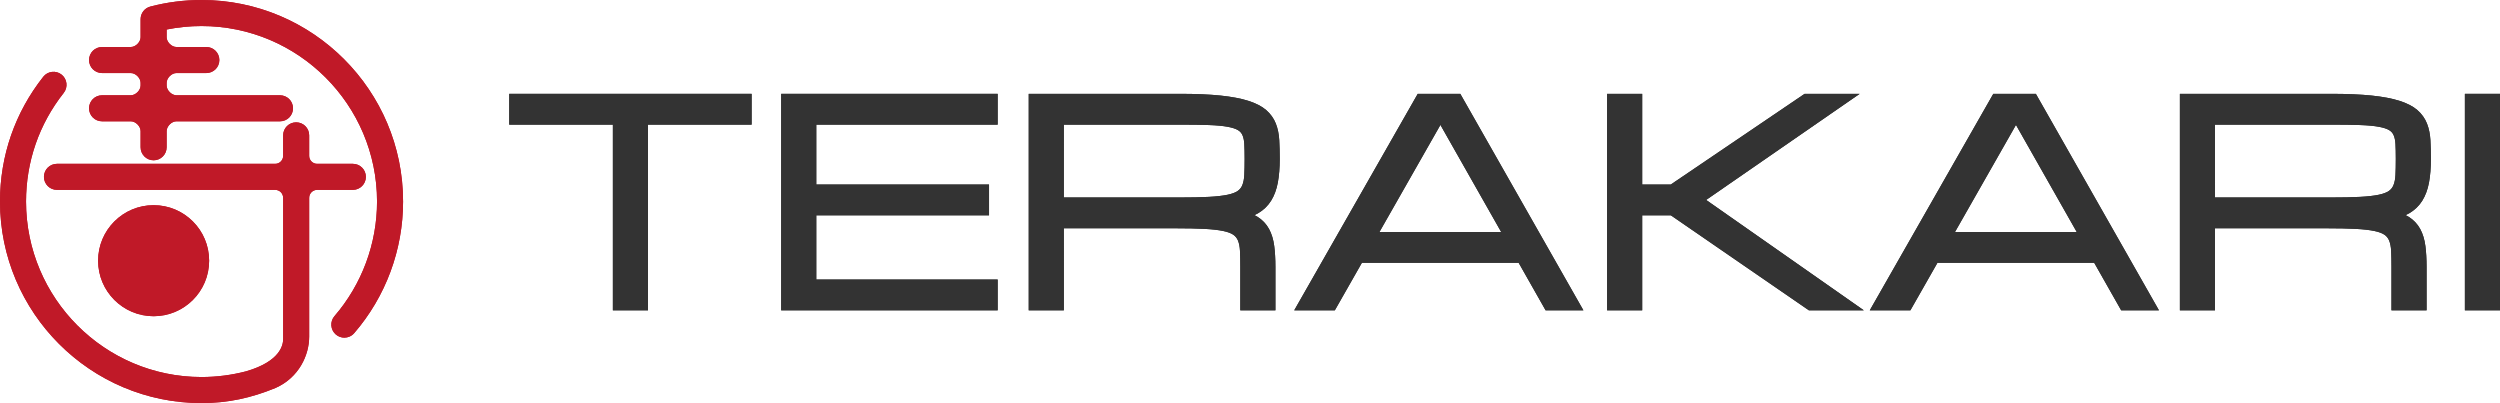
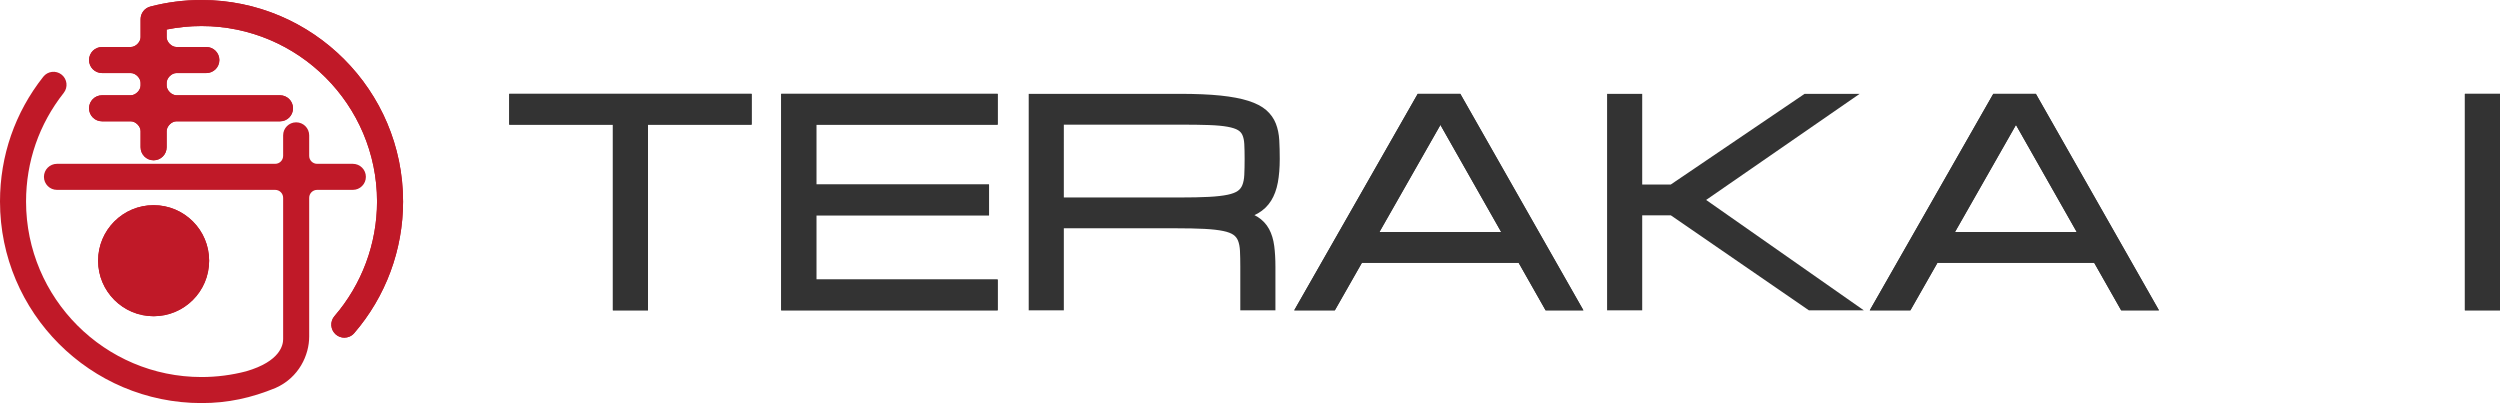
<svg xmlns="http://www.w3.org/2000/svg" version="1.1" id="レイヤー_1" x="0px" y="0px" width="1356.876px" height="218.772px" viewBox="0 0 1356.876 218.772" enable-background="new 0 0 1356.876 218.772" xml:space="preserve">
  <polygon fill="#333333" points="276.383,67.65 332.633,67.65 332.633,168.432 351.696,168.432 351.696,67.65 407.945,67.65   407.945,50.932 276.383,50.932 " />
  <polygon fill="#333333" points="423.983,168.432 541.484,168.432 541.484,151.713 443.045,151.713 443.045,116.869 536.796,116.869   536.796,100.151 443.045,100.151 443.045,67.651 541.484,67.651 541.484,50.932 423.983,50.932 " />
  <path fill="#333333" d="M692.472,67.099c-1.096-2.807-2.854-5.28-5.23-7.349c-2.324-2.023-5.602-3.718-9.744-5.038  c-3.977-1.266-9.049-2.225-15.077-2.851c-5.944-0.617-13.337-0.93-21.973-0.93h-82.114v117.5h19.063V123.9h60.707  c6.172,0,11.438,0.11,15.656,0.327c4.125,0.212,7.555,0.603,10.196,1.157c2.433,0.512,4.287,1.213,5.513,2.082  c1.127,0.801,1.932,1.83,2.461,3.143c0.601,1.492,0.959,3.353,1.067,5.527c0.12,2.42,0.181,5.347,0.181,8.702v23.593h19.063v-23.593  c0-4.188-0.217-7.991-0.645-11.307c-0.451-3.515-1.396-6.616-2.808-9.222c-1.474-2.718-3.59-4.953-6.292-6.641  c-0.518-0.324-1.066-0.627-1.648-0.913c0.678-0.307,1.323-0.636,1.937-0.989c2.931-1.687,5.319-3.977,7.096-6.807  c1.723-2.746,2.958-6.081,3.673-9.917c0.685-3.677,1.031-7.983,1.031-12.8c0-3.679-0.088-7.103-0.26-10.176  C694.137,72.791,693.515,69.771,692.472,67.099 M577.396,67.65h63.052c6.192,0,11.473,0.073,15.698,0.218  c4.127,0.142,7.563,0.463,10.216,0.95c2.466,0.454,4.347,1.07,5.59,1.832c1.089,0.668,1.862,1.531,2.362,2.635  c0.576,1.272,0.922,2.918,1.027,4.889c0.118,2.248,0.18,4.963,0.18,8.07c0,3.355-0.062,6.283-0.182,8.702  c-0.106,2.176-0.466,4.034-1.064,5.523c-0.532,1.319-1.338,2.347-2.463,3.146c-1.223,0.869-3.078,1.569-5.512,2.082  c-2.646,0.558-6.076,0.946-10.197,1.158c-4.204,0.217-9.473,0.326-15.655,0.326h-63.052V67.65z" />
  <path fill="#333333" d="M769.481,50.932l-67.04,117.5h22.038l14.68-25.78h85.102l14.623,25.78h20.508l-66.816-117.5H769.481z   M814.775,125.932h-66.096l33.107-58.143L814.775,125.932z" />
  <polygon fill="#333333" points="1009.322,50.932 979.447,50.932 906.82,100.151 891.308,100.151 891.308,50.932 872.246,50.932   872.246,168.432 891.308,168.432 891.308,116.87 906.848,116.87 981.781,168.432 1011.583,168.432 926.003,108.521 " />
  <path fill="#333333" d="M1081.863,50.932l-67.04,117.5h22.038l14.68-25.78h85.102l14.623,25.78h20.508l-66.816-117.5H1081.863z   M1127.157,125.932h-66.096l33.107-58.143L1127.157,125.932z" />
-   <path fill="#333333" d="M1317.265,67.099c-1.096-2.807-2.854-5.28-5.229-7.349c-2.323-2.023-5.602-3.718-9.744-5.038  c-3.977-1.266-9.049-2.225-15.077-2.851c-5.943-0.617-13.336-0.93-21.973-0.93h-82.113v117.5h19.062V123.9h60.708  c6.171,0,11.438,0.11,15.655,0.327c4.125,0.212,7.556,0.603,10.197,1.157c2.431,0.512,4.286,1.213,5.512,2.082  c1.126,0.801,1.932,1.83,2.462,3.143c0.6,1.492,0.959,3.353,1.066,5.527c0.12,2.42,0.181,5.347,0.181,8.702v23.593h19.063v-23.593  c0-4.188-0.217-7.991-0.644-11.307c-0.453-3.515-1.397-6.616-2.808-9.222c-1.474-2.718-3.591-4.953-6.293-6.641  c-0.517-0.324-1.067-0.627-1.649-0.913c0.679-0.307,1.324-0.636,1.938-0.989c2.932-1.687,5.319-3.977,7.096-6.807  c1.723-2.746,2.959-6.081,3.674-9.917c0.684-3.679,1.031-7.984,1.031-12.8c0-3.679-0.089-7.103-0.261-10.176  C1318.931,72.79,1318.308,69.771,1317.265,67.099 M1202.19,67.65h63.052c6.191,0,11.473,0.073,15.698,0.218  c4.128,0.142,7.563,0.463,10.216,0.95c2.466,0.454,4.348,1.07,5.591,1.832c1.088,0.668,1.861,1.531,2.362,2.635  c0.576,1.272,0.921,2.918,1.026,4.889c0.118,2.248,0.18,4.963,0.18,8.07c0,3.355-0.062,6.283-0.181,8.702  c-0.107,2.176-0.467,4.034-1.065,5.523c-0.531,1.319-1.337,2.347-2.462,3.146c-1.224,0.869-3.078,1.569-5.513,2.082  c-2.646,0.558-6.076,0.946-10.196,1.158c-4.205,0.217-9.473,0.326-15.656,0.326h-63.052V67.65z" />
  <rect x="1337.815" y="50.932" fill="#333333" width="19.062" height="117.5" />
  <path fill="#C01928" d="M109.386,0c-9.419,0-18.774,1.2-27.803,3.565c-3.11,0.815-5.278,3.625-5.278,6.84v9.811  c0,2.593-2.702,5.296-5.295,5.296H55.393c-3.904,0-7.069,3.165-7.069,7.07c0,3.904,3.165,7.068,7.069,7.068H71.01  c2.593,0,5.295,2.703,5.295,5.297v1.466c0,2.593-2.702,5.295-5.295,5.295H55.393c-3.904,0-7.069,3.166-7.069,7.069  c0,3.905,3.165,7.07,7.069,7.07H71.01c2.593,0,5.295,2.702,5.295,5.296v8.785c0,3.904,3.165,7.07,7.07,7.07  c3.905,0,7.07-3.166,7.07-7.07v-8.785c0-2.594,2.702-5.296,5.296-5.296h56.226c3.904,0,7.069-3.165,7.069-7.07  c0-3.903-3.165-7.069-7.069-7.069H95.742c-2.594,0-5.296-2.702-5.296-5.295v-1.466c0-2.594,2.702-5.297,5.296-5.297h16.246  c3.905,0,7.07-3.164,7.07-7.068c0-3.905-3.165-7.07-7.07-7.07H95.742c-2.594,0-5.296-2.703-5.296-5.296v-4.194  c6.205-1.25,12.554-1.882,18.941-1.882c52.519,0,95.247,42.728,95.247,95.246c0,22.834-8.204,44.918-23.099,62.185  c-2.551,2.956-2.222,7.421,0.735,9.972c1.336,1.151,2.979,1.717,4.615,1.717c1.984,0,3.958-0.832,5.356-2.452  c17.11-19.833,26.532-45.197,26.532-71.421C218.772,49.07,169.703,0,109.386,0" />
  <path fill="#C01928" d="M198.582,95.982c0-3.904-3.165-7.069-7.07-7.069h-19.396c-2.378,0-4.305-1.928-4.305-4.306V73.462  c0-3.905-3.165-7.07-7.07-7.07c-3.905,0-7.07,3.165-7.07,7.07v11.146c0,2.378-1.927,4.306-4.305,4.306H30.915  c-3.905,0-7.07,3.165-7.07,7.069c0,3.905,3.165,7.07,7.07,7.07h118.451c2.378,0,4.305,1.927,4.305,4.305v76.75  c0,2.891-1.319,11.971-20.079,17.417c-7.85,2.055-16.004,3.108-24.205,3.108c-52.519,0-95.247-42.729-95.247-95.247  c0-21.638,7.07-42.031,20.447-58.972c2.42-3.064,1.897-7.512-1.168-9.931c-3.066-2.419-7.51-1.896-9.93,1.167  C8.123,61.112,0,84.536,0,109.386c0,60.316,49.071,109.387,109.387,109.387c14.352,0,27.039-2.813,40.179-8.218  c12.735-5.642,18.245-17.893,18.245-27.87v-75.327c0-2.378,1.927-4.305,4.305-4.305h19.396  C195.417,103.053,198.582,99.888,198.582,95.982" />
  <path fill="#C01928" d="M113.511,141.492c0-16.643-13.492-30.135-30.135-30.135s-30.135,13.492-30.135,30.135  c0,16.644,13.492,30.136,30.135,30.136S113.511,158.136,113.511,141.492" />
  <polygon fill="#333333" points="276.383,67.65 332.633,67.65 332.633,168.432 351.696,168.432 351.696,67.65 407.945,67.65   407.945,50.932 276.383,50.932 " />
  <polygon fill="#333333" points="423.983,168.432 541.484,168.432 541.484,151.713 443.045,151.713 443.045,116.869 536.796,116.869   536.796,100.151 443.045,100.151 443.045,67.651 541.484,67.651 541.484,50.932 423.983,50.932 " />
-   <path fill="#333333" d="M692.472,67.099c-1.096-2.807-2.854-5.28-5.23-7.349c-2.324-2.023-5.602-3.718-9.744-5.038  c-3.977-1.266-9.049-2.225-15.077-2.851c-5.944-0.617-13.337-0.93-21.973-0.93h-82.114v117.5h19.063V123.9h60.707  c6.172,0,11.438,0.11,15.656,0.327c4.125,0.212,7.555,0.603,10.196,1.157c2.433,0.512,4.287,1.213,5.513,2.082  c1.127,0.801,1.932,1.83,2.461,3.143c0.601,1.492,0.959,3.353,1.067,5.527c0.12,2.42,0.181,5.347,0.181,8.702v23.593h19.063v-23.593  c0-4.188-0.217-7.991-0.645-11.307c-0.451-3.515-1.396-6.616-2.808-9.222c-1.474-2.718-3.59-4.953-6.292-6.641  c-0.518-0.324-1.066-0.627-1.648-0.913c0.678-0.307,1.323-0.636,1.937-0.989c2.931-1.687,5.319-3.977,7.096-6.807  c1.723-2.746,2.958-6.081,3.673-9.917c0.685-3.677,1.031-7.983,1.031-12.8c0-3.679-0.088-7.103-0.26-10.176  C694.137,72.791,693.515,69.771,692.472,67.099 M577.396,67.65h63.052c6.192,0,11.473,0.073,15.698,0.218  c4.127,0.142,7.563,0.463,10.216,0.95c2.466,0.454,4.347,1.07,5.59,1.832c1.089,0.668,1.862,1.531,2.362,2.635  c0.576,1.272,0.922,2.918,1.027,4.889c0.118,2.248,0.18,4.963,0.18,8.07c0,3.355-0.062,6.283-0.182,8.702  c-0.106,2.176-0.466,4.034-1.064,5.523c-0.532,1.319-1.338,2.347-2.463,3.146c-1.223,0.869-3.078,1.569-5.512,2.082  c-2.646,0.558-6.076,0.946-10.197,1.158c-4.204,0.217-9.473,0.326-15.655,0.326h-63.052V67.65z" />
  <path fill="#333333" d="M769.481,50.932l-67.04,117.5h22.038l14.68-25.78h85.102l14.623,25.78h20.508l-66.816-117.5H769.481z   M814.775,125.932h-66.096l33.107-58.143L814.775,125.932z" />
-   <polygon fill="#333333" points="1009.322,50.932 979.447,50.932 906.82,100.151 891.308,100.151 891.308,50.932 872.246,50.932   872.246,168.432 891.308,168.432 891.308,116.87 906.848,116.87 981.781,168.432 1011.583,168.432 926.003,108.521 " />
  <path fill="#333333" d="M1081.863,50.932l-67.04,117.5h22.038l14.68-25.78h85.102l14.623,25.78h20.508l-66.816-117.5H1081.863z   M1127.157,125.932h-66.096l33.107-58.143L1127.157,125.932z" />
-   <path fill="#333333" d="M1317.265,67.099c-1.096-2.807-2.854-5.28-5.229-7.349c-2.323-2.023-5.602-3.718-9.744-5.038  c-3.977-1.266-9.049-2.225-15.077-2.851c-5.943-0.617-13.336-0.93-21.973-0.93h-82.113v117.5h19.062V123.9h60.708  c6.171,0,11.438,0.11,15.655,0.327c4.125,0.212,7.556,0.603,10.197,1.157c2.431,0.512,4.286,1.213,5.512,2.082  c1.126,0.801,1.932,1.83,2.462,3.143c0.6,1.492,0.959,3.353,1.066,5.527c0.12,2.42,0.181,5.347,0.181,8.702v23.593h19.063v-23.593  c0-4.188-0.217-7.991-0.644-11.307c-0.453-3.515-1.397-6.616-2.808-9.222c-1.474-2.718-3.591-4.953-6.293-6.641  c-0.517-0.324-1.067-0.627-1.649-0.913c0.679-0.307,1.324-0.636,1.938-0.989c2.932-1.687,5.319-3.977,7.096-6.807  c1.723-2.746,2.959-6.081,3.674-9.917c0.684-3.679,1.031-7.984,1.031-12.8c0-3.679-0.089-7.103-0.261-10.176  C1318.931,72.79,1318.308,69.771,1317.265,67.099 M1202.19,67.65h63.052c6.191,0,11.473,0.073,15.698,0.218  c4.128,0.142,7.563,0.463,10.216,0.95c2.466,0.454,4.348,1.07,5.591,1.832c1.088,0.668,1.861,1.531,2.362,2.635  c0.576,1.272,0.921,2.918,1.026,4.889c0.118,2.248,0.18,4.963,0.18,8.07c0,3.355-0.062,6.283-0.181,8.702  c-0.107,2.176-0.467,4.034-1.065,5.523c-0.531,1.319-1.337,2.347-2.462,3.146c-1.224,0.869-3.078,1.569-5.513,2.082  c-2.646,0.558-6.076,0.946-10.196,1.158c-4.205,0.217-9.473,0.326-15.656,0.326h-63.052V67.65z" />
  <rect x="1337.815" y="50.932" fill="#333333" width="19.062" height="117.5" />
  <path fill="#C01928" d="M109.386,0c-9.419,0-18.774,1.2-27.803,3.565c-3.11,0.815-5.278,3.625-5.278,6.84v9.811  c0,2.593-2.702,5.296-5.295,5.296H55.393c-3.904,0-7.069,3.165-7.069,7.07c0,3.904,3.165,7.068,7.069,7.068H71.01  c2.593,0,5.295,2.703,5.295,5.297v1.466c0,2.593-2.702,5.295-5.295,5.295H55.393c-3.904,0-7.069,3.166-7.069,7.069  c0,3.905,3.165,7.07,7.069,7.07H71.01c2.593,0,5.295,2.702,5.295,5.296v8.785c0,3.904,3.165,7.07,7.07,7.07  c3.905,0,7.07-3.166,7.07-7.07v-8.785c0-2.594,2.702-5.296,5.296-5.296h56.226c3.904,0,7.069-3.165,7.069-7.07  c0-3.903-3.165-7.069-7.069-7.069H95.742c-2.594,0-5.296-2.702-5.296-5.295v-1.466c0-2.594,2.702-5.297,5.296-5.297h16.246  c3.905,0,7.07-3.164,7.07-7.068c0-3.905-3.165-7.07-7.07-7.07H95.742c-2.594,0-5.296-2.703-5.296-5.296v-4.194  c6.205-1.25,12.554-1.882,18.941-1.882c52.519,0,95.247,42.728,95.247,95.246c0,22.834-8.204,44.918-23.099,62.185  c-2.551,2.956-2.222,7.421,0.735,9.972c1.336,1.151,2.979,1.717,4.615,1.717c1.984,0,3.958-0.832,5.356-2.452  c17.11-19.833,26.532-45.197,26.532-71.421C218.772,49.07,169.703,0,109.386,0" />
-   <path fill="#C01928" d="M198.582,95.982c0-3.904-3.165-7.069-7.07-7.069h-19.396c-2.378,0-4.305-1.928-4.305-4.306V73.462  c0-3.905-3.165-7.07-7.07-7.07c-3.905,0-7.07,3.165-7.07,7.07v11.146c0,2.378-1.927,4.306-4.305,4.306H30.915  c-3.905,0-7.07,3.165-7.07,7.069c0,3.905,3.165,7.07,7.07,7.07h118.451c2.378,0,4.305,1.927,4.305,4.305v76.75  c0,2.891-1.319,11.971-20.079,17.417c-7.85,2.055-16.004,3.108-24.205,3.108c-52.519,0-95.247-42.729-95.247-95.247  c0-21.638,7.07-42.031,20.447-58.972c2.42-3.064,1.897-7.512-1.168-9.931c-3.066-2.419-7.51-1.896-9.93,1.167  C8.123,61.112,0,84.536,0,109.386c0,60.316,49.071,109.387,109.387,109.387c14.352,0,27.039-2.813,40.179-8.218  c12.735-5.642,18.245-17.893,18.245-27.87v-75.327c0-2.378,1.927-4.305,4.305-4.305h19.396  C195.417,103.053,198.582,99.888,198.582,95.982" />
  <path fill="#C01928" d="M113.511,141.492c0-16.643-13.492-30.135-30.135-30.135s-30.135,13.492-30.135,30.135  c0,16.644,13.492,30.136,30.135,30.136S113.511,158.136,113.511,141.492" />
</svg>